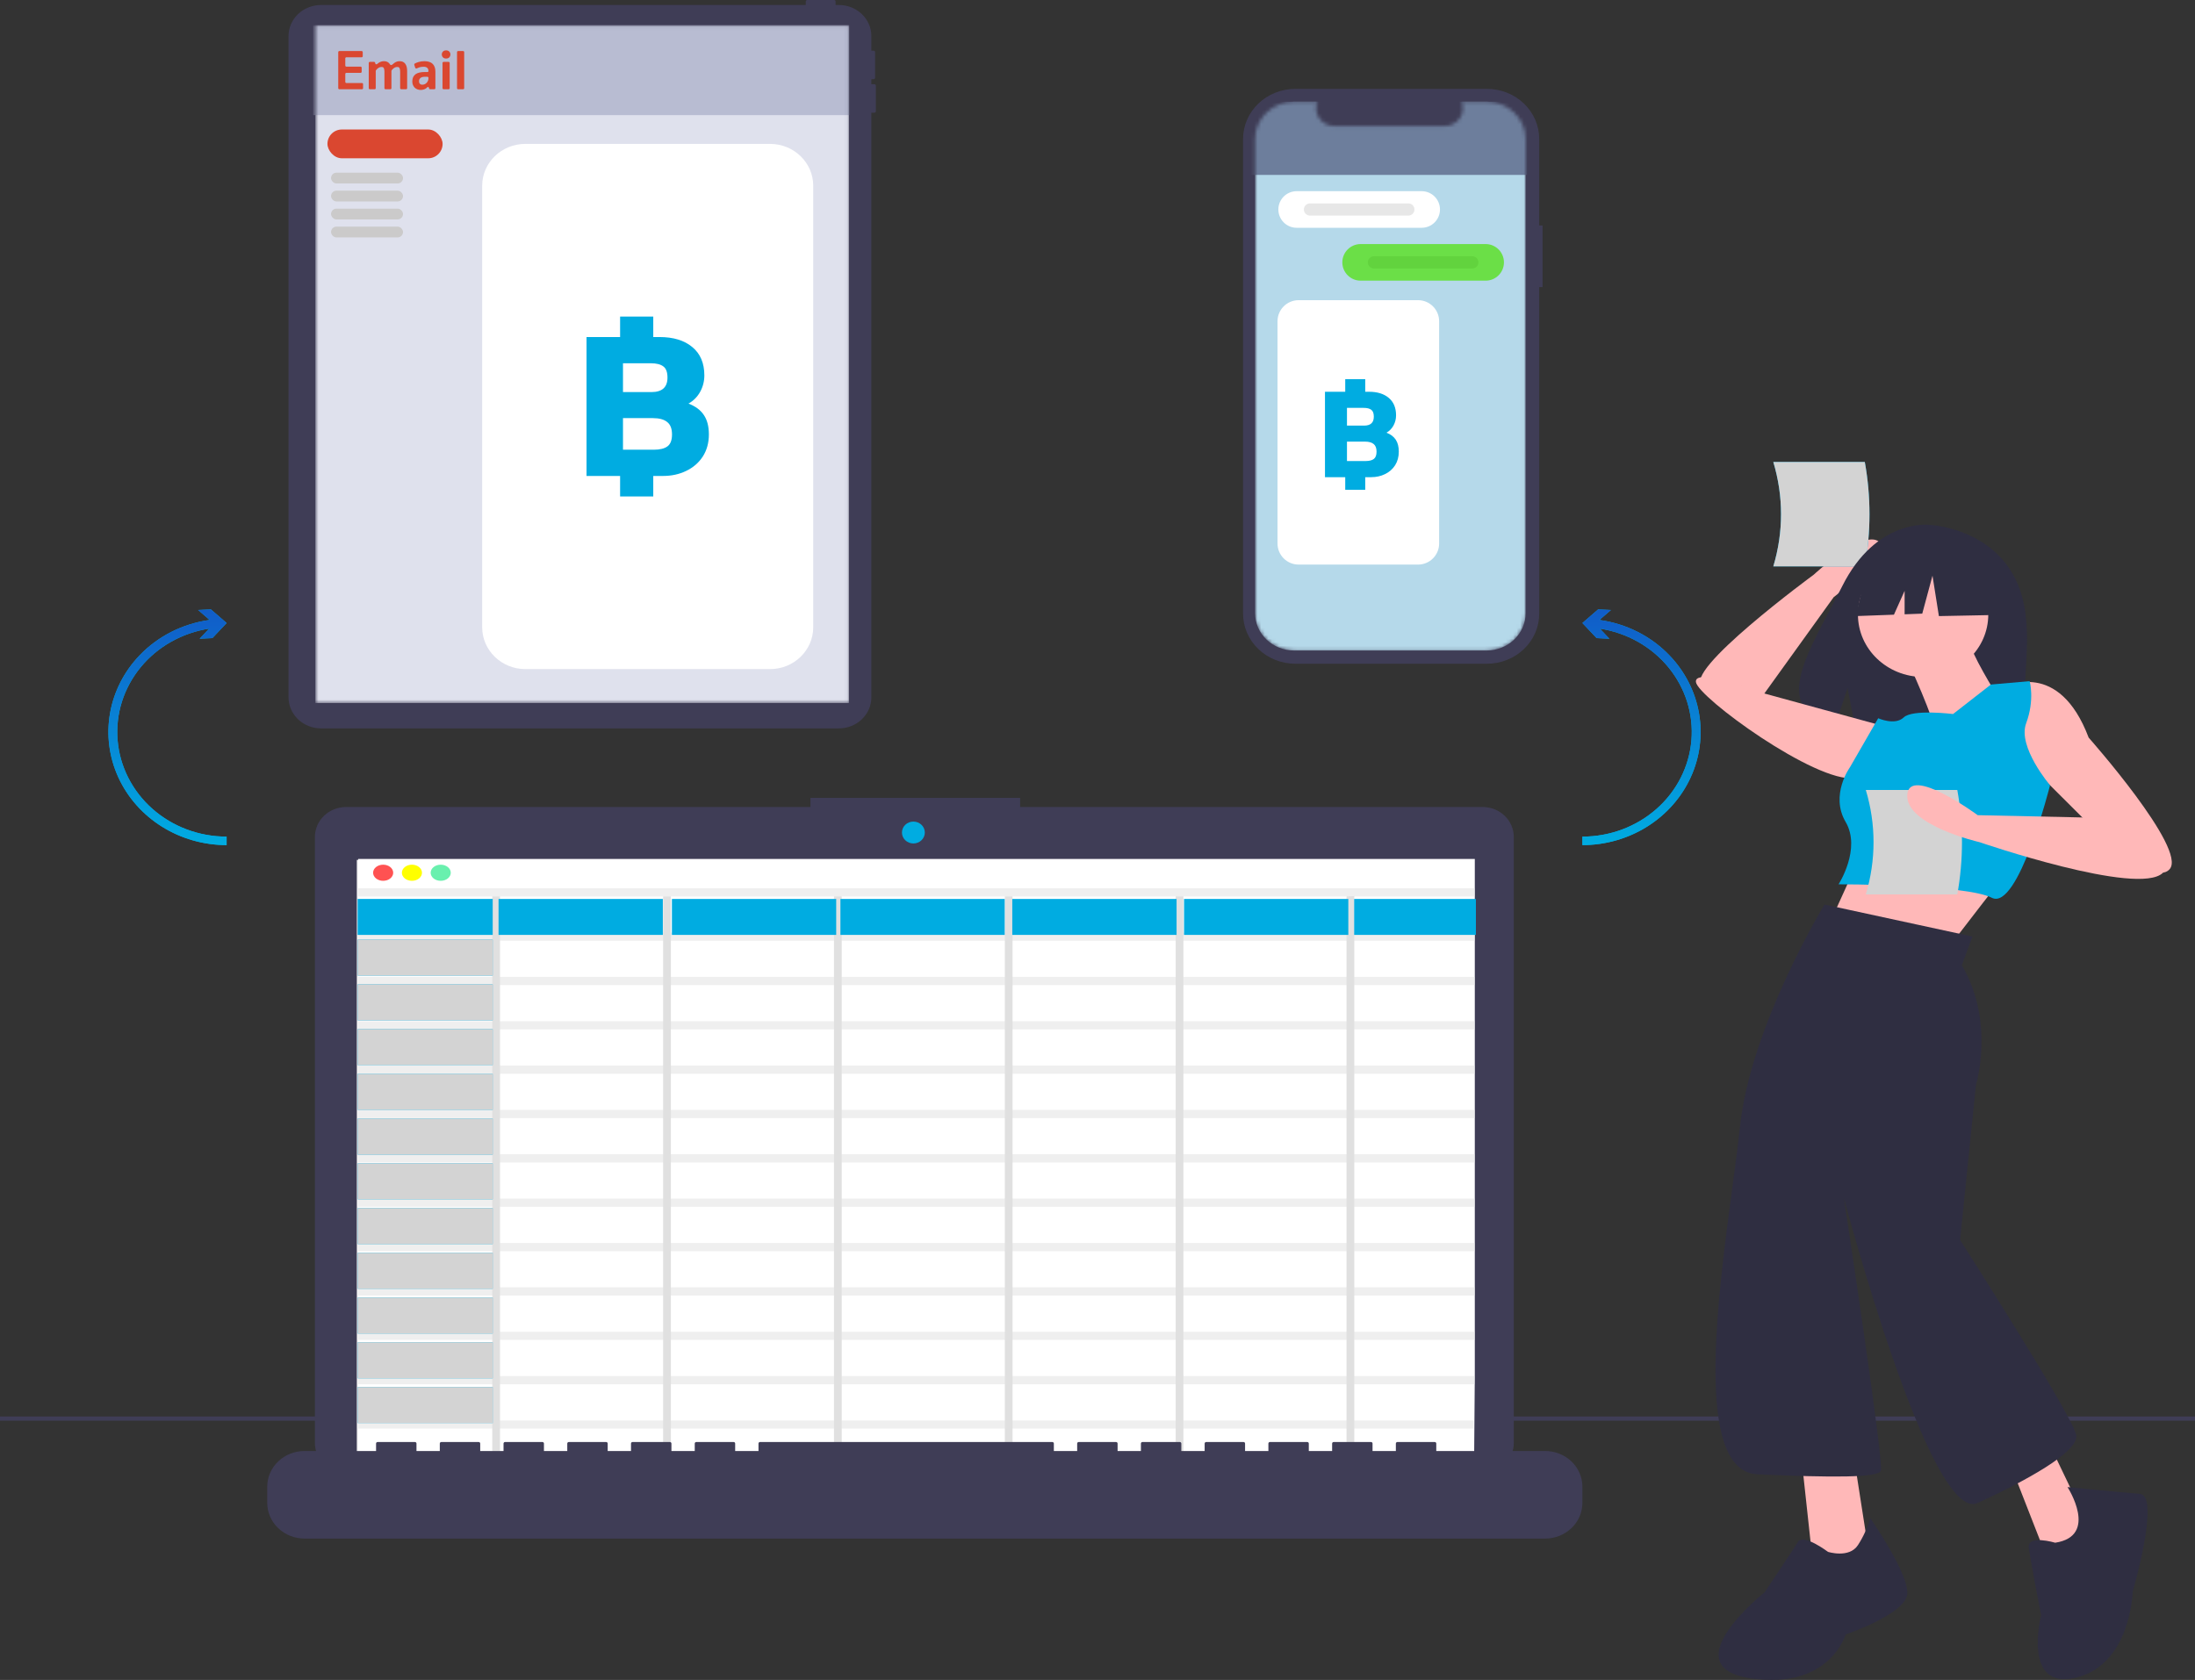
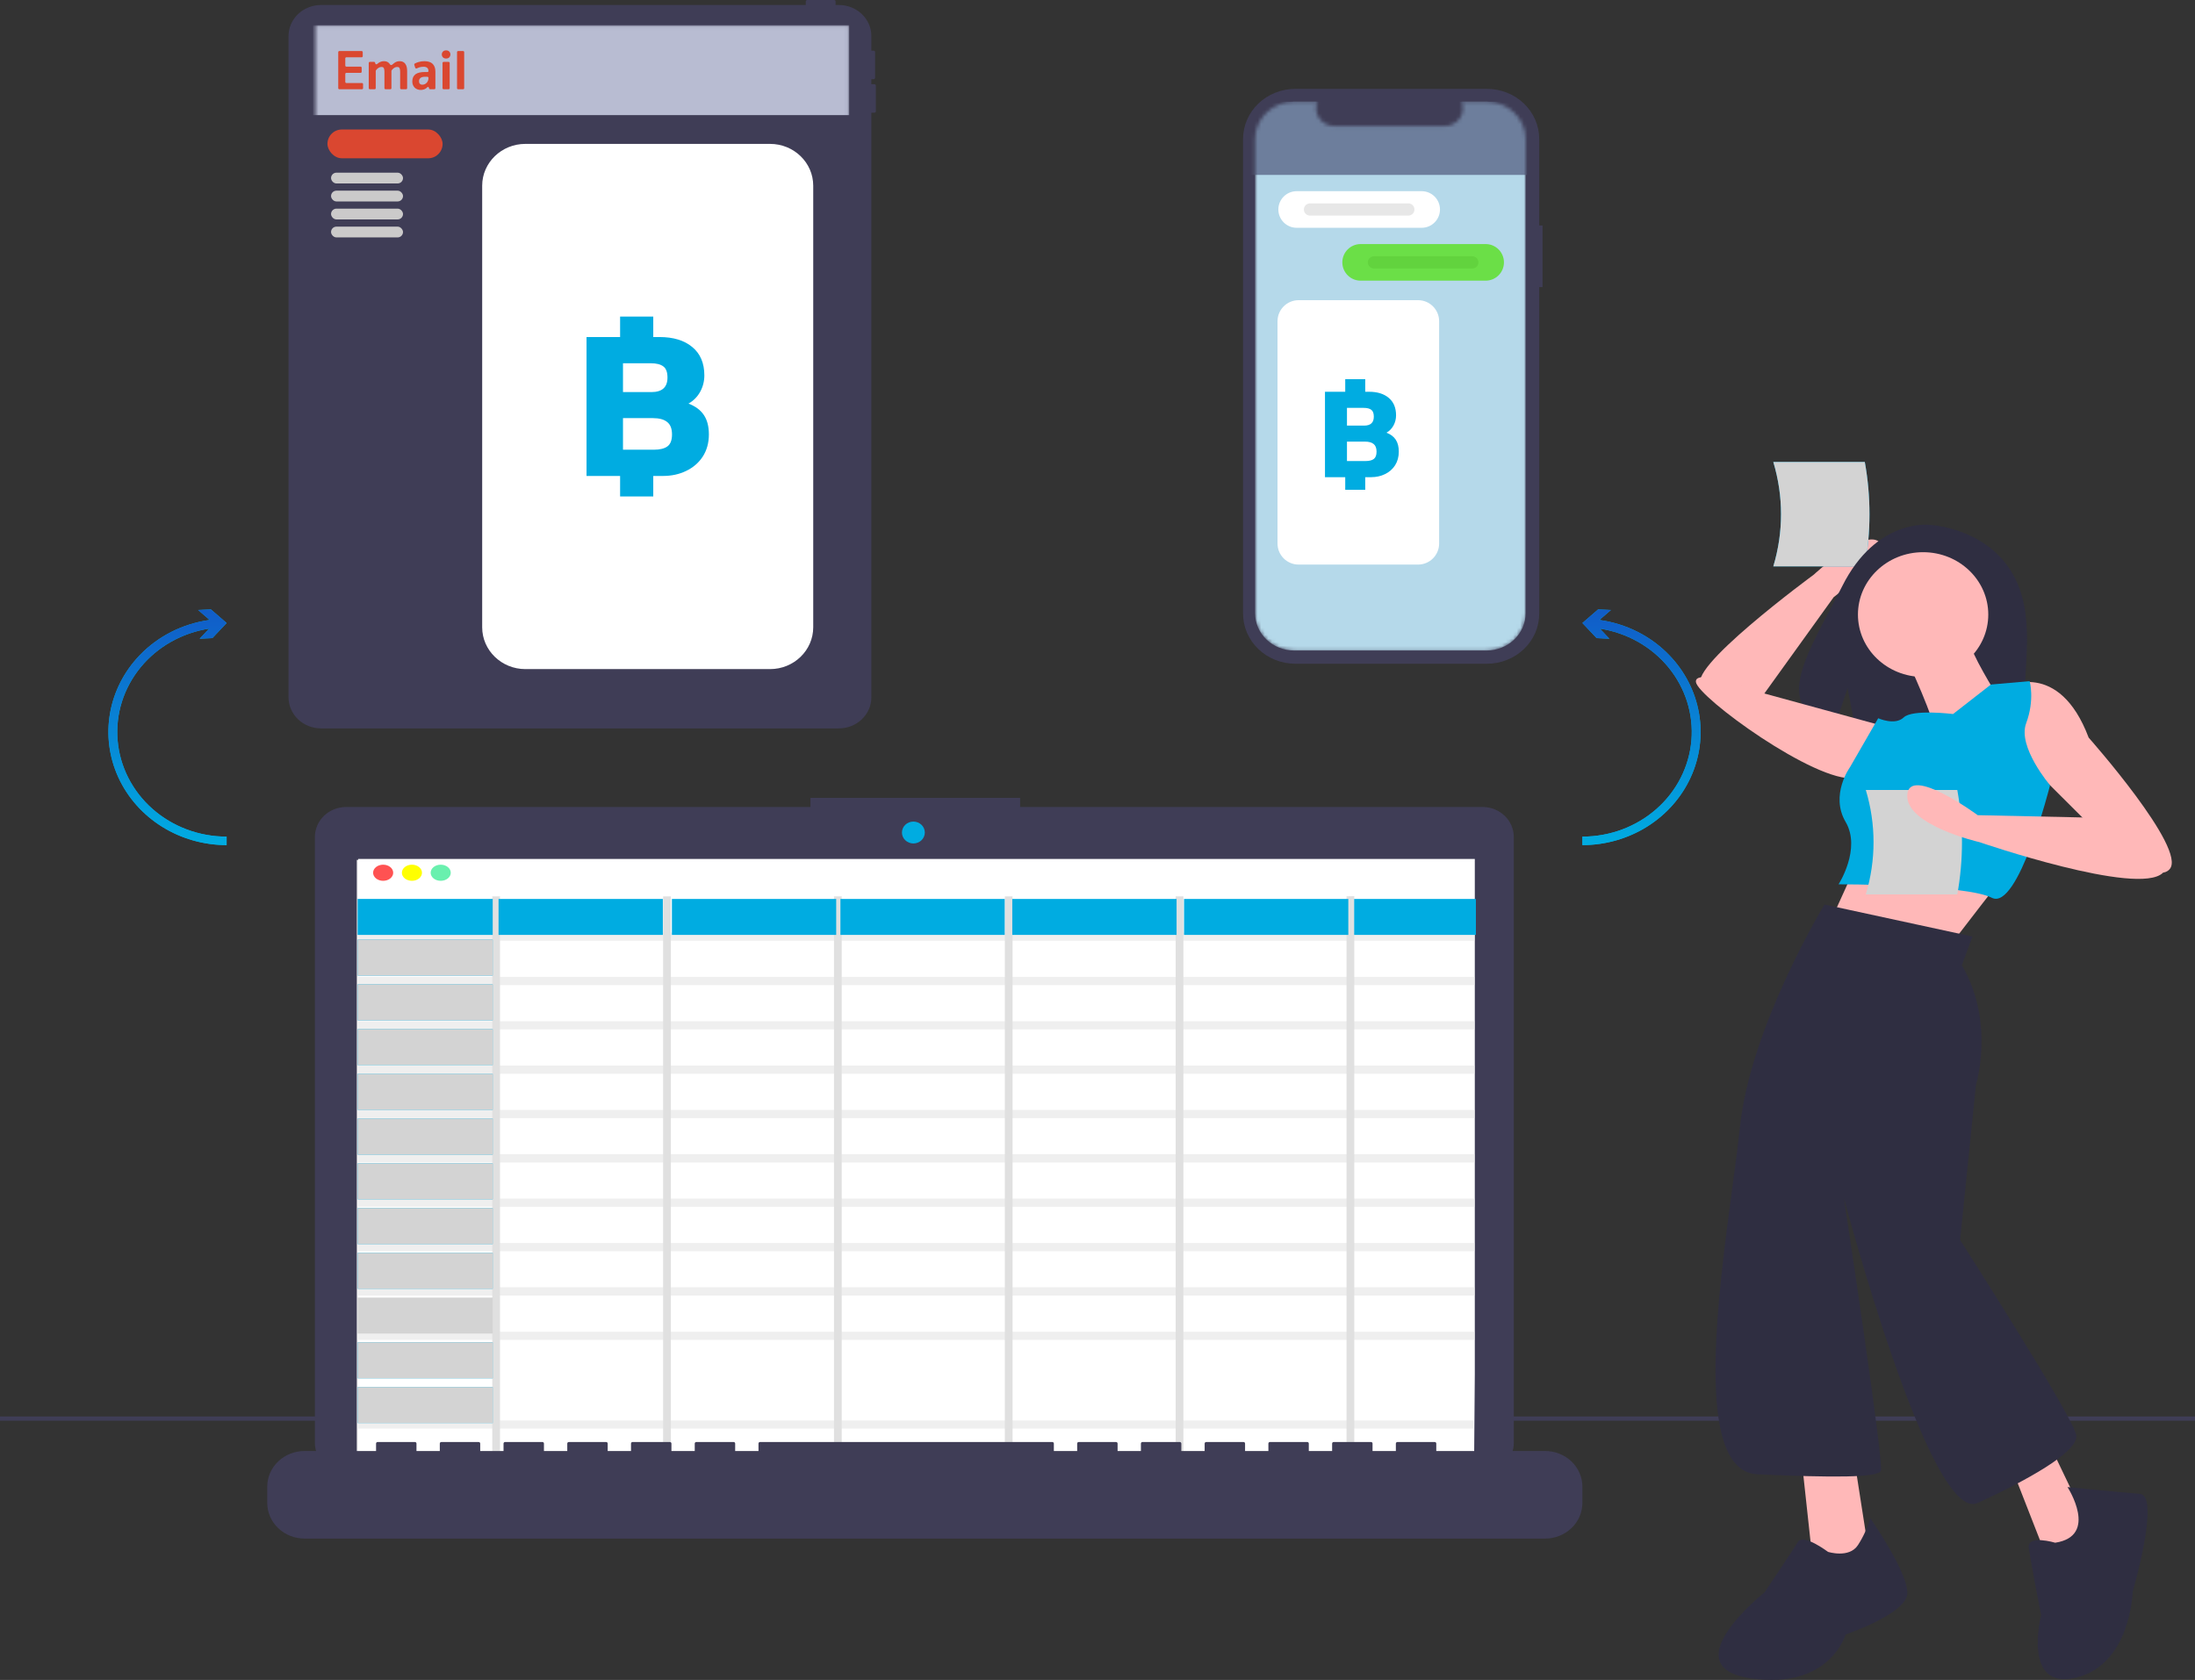
<svg xmlns="http://www.w3.org/2000/svg" width="610" height="467" viewBox="0 0 610 467" fill="none">
  <rect x="0" y="0" width="610" height="467" fill="#333333" stroke="none" />
  <path d="M242.985 23.401H242.157V22.013H242.778C242.888 22.013 242.993 21.971 243.071 21.897C243.149 21.822 243.192 21.721 243.192 21.616V14.477C243.192 14.372 243.149 14.271 243.071 14.197C242.993 14.122 242.888 14.08 242.778 14.08H242.157V10.026C242.157 8.892 241.923 7.768 241.47 6.72C241.017 5.672 240.352 4.72 239.514 3.918C238.677 3.116 237.682 2.48 236.588 2.046C235.493 1.612 234.32 1.388 233.135 1.388H232.215V0.397C232.215 0.291 232.171 0.191 232.093 0.116C232.016 0.042 231.91 0 231.8 0H224.344C224.234 0 224.129 0.042 224.051 0.116C223.973 0.191 223.93 0.291 223.93 0.397V1.388H89.205C88.02 1.388 86.847 1.612 85.753 2.046C84.658 2.48 83.664 3.116 82.826 3.918C81.988 4.72 81.324 5.672 80.87 6.72C80.417 7.768 80.184 8.892 80.184 10.026V193.842C80.184 194.976 80.417 196.099 80.87 197.147C81.324 198.195 81.988 199.148 82.826 199.95C83.664 200.752 84.658 201.388 85.753 201.822C86.847 202.256 88.02 202.48 89.205 202.48H233.135C234.32 202.48 235.493 202.256 236.588 201.822C237.682 201.388 238.677 200.752 239.514 199.95C240.352 199.148 241.017 198.195 241.47 197.147C241.923 196.099 242.157 194.976 242.157 193.842V31.334H242.985C243.095 31.334 243.201 31.292 243.278 31.218C243.356 31.143 243.4 31.042 243.4 30.937V23.798C243.4 23.693 243.356 23.592 243.278 23.517C243.201 23.443 243.095 23.401 242.985 23.401Z" fill="#3F3D56" />
  <mask id="mask0" mask-type="alpha" maskUnits="userSpaceOnUse" x="87" y="7" width="149" height="189">
    <path d="M235.944 7.038H87.639V195.441H235.944V7.038Z" fill="#F2F2F2" />
  </mask>
  <g mask="url(#mask0)">
-     <path d="M235.944 7.038H87.639V195.441H235.944V7.038Z" fill="#DFE1ED" />
    <path d="M134 51.632C134 45.208 139.375 40 146.006 40H213.994C220.625 40 226 45.208 226 51.632V174.368C226 180.792 220.625 186 213.994 186H146.006C139.375 186 134 180.792 134 174.368V51.632Z" fill="white" />
    <path d="M172.33 132.309H163V93.691H172.33V88H181.545V93.691H183.263C187.117 93.691 190.15 94.611 192.364 96.453C194.615 98.295 195.741 100.928 195.741 104.354C195.741 105.974 195.359 107.484 194.596 108.884C193.833 110.284 192.745 111.389 191.333 112.199C193.279 112.936 194.71 114.004 195.626 115.403C196.542 116.766 197 118.552 197 120.762C197 123.12 196.428 125.182 195.283 126.95C194.138 128.681 192.593 130.007 190.646 130.928C188.738 131.849 186.602 132.309 184.236 132.309H181.545V138H172.33V132.309ZM181.03 108.994C184.007 108.994 185.495 107.65 185.495 104.961C185.495 103.451 185.113 102.42 184.35 101.867C183.587 101.278 182.423 100.983 180.859 100.983H173.131V108.994H181.03ZM181.66 125.017C183.377 125.017 184.655 124.703 185.495 124.077C186.334 123.451 186.754 122.346 186.754 120.762C186.754 119.179 186.315 118.037 185.438 117.337C184.56 116.6 183.224 116.232 181.431 116.232H173.131V125.017H181.66Z" fill="#00ACE1" />
    <rect x="87" y="7" width="149" height="25" fill="#B8BCD2" />
    <rect x="91" y="36" width="32" height="8" rx="4" fill="#DA4730" />
    <rect x="92" y="48" width="20" height="3" rx="1.5" fill="#CBCACA" />
    <rect x="92" y="53" width="20" height="3" rx="1.5" fill="#CBCACA" />
    <rect x="92" y="58" width="20" height="3" rx="1.5" fill="#CBCACA" />
    <rect x="92" y="63" width="20" height="3" rx="1.5" fill="#CBCACA" />
    <path d="M94 14.489C94 14.323 94.134 14.189 94.3 14.189H100.504C100.67 14.189 100.804 14.323 100.804 14.489V15.623C100.804 15.788 100.67 15.923 100.504 15.923H96.257C96.092 15.923 95.957 16.057 95.957 16.223V18.223C95.957 18.389 96.092 18.523 96.257 18.523H100.209C100.374 18.523 100.509 18.657 100.509 18.823V19.956C100.509 20.122 100.374 20.256 100.209 20.256H96.257C96.092 20.256 95.957 20.391 95.957 20.556V22.777C95.957 22.943 96.092 23.077 96.257 23.077H100.597C100.763 23.077 100.897 23.212 100.897 23.377V24.511C100.897 24.677 100.763 24.811 100.597 24.811H94.3C94.134 24.811 94 24.677 94 24.511V14.489Z" fill="#DA4730" />
    <path d="M104.417 24.511C104.417 24.677 104.283 24.811 104.117 24.811H102.775C102.61 24.811 102.475 24.677 102.475 24.511V17.499C102.475 17.334 102.61 17.199 102.775 17.199H103.958C104.099 17.199 104.221 17.297 104.251 17.435L104.299 17.651C104.348 17.878 104.637 17.957 104.805 17.798C104.961 17.651 105.132 17.52 105.318 17.404C105.515 17.288 105.727 17.194 105.955 17.12C106.183 17.047 106.431 17.01 106.701 17.01C107.187 17.01 107.591 17.131 107.912 17.372C108.096 17.511 108.247 17.681 108.366 17.884C108.487 18.09 108.792 18.159 108.967 17.997C109.175 17.803 109.403 17.622 109.652 17.451C110.066 17.157 110.537 17.01 111.066 17.01C111.749 17.01 112.267 17.246 112.619 17.719C112.971 18.192 113.147 18.87 113.147 19.752V24.511C113.147 24.677 113.013 24.811 112.847 24.811H111.505C111.34 24.811 111.205 24.677 111.205 24.511V19.925C111.205 19.526 111.154 19.211 111.05 18.98C110.957 18.738 110.745 18.617 110.413 18.617C110.071 18.617 109.761 18.717 109.481 18.917C109.226 19.089 109.01 19.301 108.833 19.552C108.799 19.6 108.782 19.657 108.782 19.716V19.752V24.511C108.782 24.677 108.648 24.811 108.482 24.811H107.14C106.975 24.811 106.84 24.677 106.84 24.511V19.925C106.84 19.526 106.789 19.211 106.685 18.98C106.592 18.738 106.38 18.617 106.048 18.617C105.706 18.617 105.396 18.717 105.116 18.917C104.861 19.089 104.645 19.301 104.468 19.552C104.434 19.6 104.417 19.657 104.417 19.716V24.511Z" fill="#DA4730" />
    <path d="M119.07 21.644C119.07 21.478 118.936 21.344 118.77 21.344H117.998C117.501 21.344 117.118 21.454 116.849 21.675C116.579 21.895 116.445 22.205 116.445 22.605C116.445 22.888 116.528 23.119 116.693 23.298C116.859 23.466 117.066 23.55 117.315 23.55C117.573 23.55 117.812 23.503 118.029 23.408C118.247 23.303 118.433 23.167 118.588 22.999C118.744 22.831 118.863 22.636 118.946 22.416C119.028 22.195 119.07 21.964 119.07 21.722V21.644ZM114.581 22.668C114.581 22.184 114.658 21.775 114.814 21.438C114.979 21.102 115.207 20.829 115.497 20.619C115.797 20.409 116.16 20.256 116.584 20.162C117.009 20.067 117.485 20.02 118.014 20.02H118.818C118.957 20.02 119.07 19.907 119.07 19.768C119.07 18.959 118.614 18.554 117.703 18.554C117.278 18.554 116.885 18.612 116.522 18.728C116.287 18.798 116.057 18.889 115.831 19.001C115.657 19.088 115.441 19.006 115.383 18.821L115.128 18.009C115.089 17.884 115.136 17.746 115.249 17.68C115.539 17.511 115.891 17.366 116.305 17.246C116.812 17.089 117.356 17.01 117.936 17.01C118.982 17.01 119.753 17.262 120.25 17.767C120.748 18.271 120.996 18.975 120.996 19.878V24.511C120.996 24.677 120.862 24.811 120.696 24.811H119.529C119.388 24.811 119.266 24.713 119.236 24.575L119.187 24.355C119.144 24.157 118.874 24.105 118.744 24.259C118.619 24.396 118.469 24.522 118.293 24.637C118.117 24.743 117.915 24.827 117.687 24.89C117.46 24.963 117.201 25 116.911 25C116.59 25 116.289 24.948 116.01 24.842C115.73 24.737 115.482 24.585 115.264 24.385C115.057 24.175 114.891 23.928 114.767 23.645C114.643 23.361 114.581 23.035 114.581 22.668Z" fill="#DA4730" />
    <path d="M124.968 24.511C124.968 24.677 124.834 24.811 124.668 24.811H123.28C123.114 24.811 122.98 24.677 122.98 24.511V17.499C122.98 17.334 123.114 17.199 123.28 17.199H124.668C124.834 17.199 124.968 17.334 124.968 17.499V24.511ZM123.974 14C124.357 14 124.652 14.116 124.859 14.347C125.066 14.567 125.17 14.83 125.17 15.135C125.17 15.439 125.066 15.707 124.859 15.938C124.652 16.159 124.357 16.269 123.974 16.269C123.591 16.269 123.295 16.159 123.088 15.938C122.881 15.707 122.778 15.439 122.778 15.135C122.778 14.83 122.881 14.567 123.088 14.347C123.295 14.116 123.591 14 123.974 14Z" fill="#DA4730" />
    <path d="M129 24.511C129 24.677 128.866 24.811 128.7 24.811H127.312C127.146 24.811 127.012 24.677 127.012 24.511V14.489C127.012 14.323 127.146 14.189 127.312 14.189H128.7C128.866 14.189 129 14.323 129 14.489V24.511Z" fill="#DA4730" />
  </g>
  <path d="M610 393.759H0V394.938H610V393.759Z" fill="#3F3D56" />
  <path d="M428.677 62.679H427.76V38.624C427.76 36.796 427.384 34.986 426.653 33.297C425.922 31.607 424.851 30.073 423.501 28.78C422.151 27.487 420.548 26.462 418.783 25.762C417.019 25.062 415.128 24.702 413.219 24.702H359.992C358.082 24.702 356.192 25.062 354.427 25.762C352.663 26.462 351.06 27.487 349.71 28.78C348.36 30.073 347.289 31.607 346.558 33.297C345.827 34.986 345.451 36.796 345.451 38.624V170.589C345.451 172.417 345.827 174.228 346.558 175.917C347.289 177.606 348.36 179.14 349.71 180.433C351.06 181.726 352.663 182.752 354.427 183.451C356.192 184.151 358.082 184.511 359.992 184.511H413.219C415.128 184.511 417.019 184.151 418.783 183.451C420.548 182.752 422.151 181.726 423.501 180.433C424.851 179.14 425.922 177.606 426.653 175.917C427.384 174.228 427.76 172.417 427.76 170.589V79.801H428.677V62.679Z" fill="#3F3D56" />
  <mask id="mask1" mask-type="alpha" maskUnits="userSpaceOnUse" x="348" y="28" width="76" height="153">
    <path d="M423.982 38.664C423.982 90.124 423.982 118.976 423.982 170.436C423.983 173.194 422.839 175.838 420.803 177.789C418.767 179.739 416.005 180.835 413.125 180.835H359.641C356.761 180.835 353.999 179.739 351.963 177.789C349.927 175.838 348.783 173.194 348.784 170.436V38.664C348.784 35.907 349.928 33.263 351.964 31.314C354 29.364 356.762 28.269 359.641 28.269H366.13C365.811 29.019 365.689 29.832 365.775 30.638C365.862 31.444 366.154 32.217 366.626 32.889C367.098 33.561 367.735 34.112 368.482 34.492C369.228 34.873 370.061 35.072 370.907 35.072H401.401C402.246 35.072 403.079 34.873 403.826 34.492C404.572 34.112 405.21 33.561 405.682 32.889C406.154 32.217 406.446 31.444 406.532 30.638C406.619 29.832 406.497 29.019 406.177 28.269H413.125C416.005 28.269 418.766 29.364 420.802 31.314C422.838 33.263 423.982 35.907 423.982 38.664Z" fill="#B5D9EA" />
  </mask>
  <g mask="url(#mask1)">
    <path d="M423.982 38.664C423.982 90.124 423.982 118.976 423.982 170.436C423.983 173.194 422.839 175.838 420.803 177.789C418.767 179.739 416.005 180.835 413.125 180.835H359.641C356.761 180.835 353.999 179.739 351.963 177.789C349.927 175.838 348.783 173.194 348.784 170.436V38.664C348.784 35.907 349.928 33.263 351.964 31.314C354 29.364 356.762 28.269 359.641 28.269H366.13C365.811 29.019 365.689 29.832 365.775 30.638C365.862 31.444 366.154 32.217 366.626 32.889C367.098 33.561 367.735 34.112 368.482 34.492C369.228 34.873 370.061 35.072 370.907 35.072H401.401C402.246 35.072 403.079 34.873 403.826 34.492C404.572 34.112 405.21 33.561 405.682 32.889C406.154 32.217 406.446 31.444 406.532 30.638C406.619 29.832 406.497 29.019 406.177 28.269H413.125C416.005 28.269 418.766 29.364 420.802 31.314C422.838 33.263 423.982 35.907 423.982 38.664Z" fill="#B5D9EA" />
    <path d="M355.028 89.301C355.028 86.067 357.652 83.445 360.89 83.445H394.082C397.319 83.445 399.943 86.067 399.943 89.301V151.088C399.943 154.322 397.319 156.944 394.082 156.944H360.89C357.652 156.944 355.028 154.322 355.028 151.088V89.301Z" fill="white" />
    <path d="M373.846 132.648H368.216V108.903H373.846V105.404H379.406V108.903H380.442C382.768 108.903 384.598 109.47 385.934 110.602C387.292 111.734 387.971 113.353 387.971 115.46C387.971 116.456 387.741 117.385 387.281 118.245C386.82 119.106 386.164 119.785 385.312 120.283C386.486 120.736 387.35 121.393 387.902 122.254C388.455 123.092 388.731 124.19 388.731 125.549C388.731 126.998 388.386 128.266 387.695 129.353C387.004 130.418 386.072 131.233 384.898 131.799C383.746 132.365 382.457 132.648 381.03 132.648H379.406V136.147H373.846V132.648ZM379.095 118.313C380.891 118.313 381.789 117.486 381.789 115.833C381.789 114.905 381.559 114.271 381.099 113.931C380.638 113.569 379.936 113.387 378.992 113.387H374.329V118.313H379.095ZM379.475 128.164C380.511 128.164 381.283 127.972 381.789 127.587C382.296 127.202 382.549 126.523 382.549 125.549C382.549 124.575 382.284 123.873 381.755 123.443C381.225 122.99 380.419 122.763 379.337 122.763H374.329V128.164H379.475Z" fill="#00ACE1" />
    <path d="M373.039 72.933C373.039 70.123 375.319 67.845 378.132 67.845H412.86C415.673 67.845 417.954 70.123 417.954 72.933C417.954 75.744 415.673 78.022 412.86 78.022H378.132C375.319 78.022 373.039 75.744 373.039 72.933Z" fill="#6BDF47" />
    <path d="M380.13 72.933C380.13 71.997 380.891 71.237 381.828 71.237H409.164C410.102 71.237 410.862 71.997 410.862 72.933C410.862 73.87 410.102 74.63 409.164 74.63H381.828C380.891 74.63 380.13 73.87 380.13 72.933Z" fill="#62D33E" />
    <path d="M355.261 58.234C355.261 55.423 357.541 53.145 360.354 53.145H395.082C397.895 53.145 400.176 55.423 400.176 58.234C400.176 61.044 397.895 63.322 395.082 63.322H360.354C357.541 63.322 355.261 61.044 355.261 58.234Z" fill="white" />
    <path d="M362.352 58.234C362.352 57.297 363.113 56.538 364.05 56.538H391.386C392.324 56.538 393.084 57.297 393.084 58.234C393.084 59.17 392.324 59.93 391.386 59.93H364.05C363.113 59.93 362.352 59.17 362.352 58.234Z" fill="#E7E7E7" />
    <rect x="346.42" y="28.269" width="79.192" height="20.354" fill="#6D7E9C" />
  </g>
  <path d="M411.997 224.33H283.498V221.794H225.231V224.33H96.201C95.06 224.33 93.93 224.545 92.875 224.963C91.821 225.381 90.862 225.994 90.055 226.767C89.248 227.54 88.608 228.457 88.171 229.467C87.734 230.477 87.51 231.559 87.51 232.652V401.122C87.51 403.329 88.425 405.446 90.055 407.006C91.685 408.567 93.896 409.444 96.201 409.444H411.997C414.303 409.444 416.514 408.567 418.144 407.006C419.774 405.446 420.689 403.329 420.689 401.122V232.652C420.689 231.559 420.465 230.477 420.028 229.467C419.591 228.457 418.951 227.54 418.144 226.767C417.336 225.994 416.378 225.381 415.324 224.963C414.269 224.545 413.139 224.33 411.997 224.33Z" fill="#3F3D56" />
  <path d="M409.036 239.037H99.163V406.401H409.036V239.037Z" fill="#F2F2F2" />
  <g clip-path="url(#clip0)">
    <path d="M365.421 404.669H99.54V238.782H409.855V382.071L409.676 404.429L365.421 404.669Z" fill="white" />
    <g opacity="0.7">
      <path opacity="0.7" d="M409.855 296.206H99.54V298.491H409.855V296.206Z" fill="#E0E0E0" />
    </g>
    <g opacity="0.7">
      <path opacity="0.7" d="M409.855 283.881H99.54V286.166H409.855V283.881Z" fill="#E0E0E0" />
    </g>
    <g opacity="0.7">
      <path opacity="0.7" d="M409.855 271.556H99.54V273.841H409.855V271.556Z" fill="#E0E0E0" />
    </g>
    <g opacity="0.7">
      <path opacity="0.7" d="M409.855 259.231H99.54V261.516H409.855V259.231Z" fill="#E0E0E0" />
    </g>
    <g opacity="0.7">
-       <path opacity="0.7" d="M409.855 246.906H99.54V249.191H409.855V246.906Z" fill="#E0E0E0" />
+       <path opacity="0.7" d="M409.855 246.906H99.54V249.191V246.906Z" fill="#E0E0E0" />
    </g>
    <g opacity="0.7">
      <path opacity="0.7" d="M409.855 308.534H99.54V310.819H409.855V308.534Z" fill="#E0E0E0" />
    </g>
    <g opacity="0.7">
      <path opacity="0.7" d="M409.855 320.866H99.54V323.151H409.855V320.866Z" fill="#E0E0E0" />
    </g>
    <g opacity="0.7">
      <path opacity="0.7" d="M409.855 333.197H99.54V335.482H409.855V333.197Z" fill="#E0E0E0" />
    </g>
    <g opacity="0.7">
      <path opacity="0.7" d="M409.855 345.529H99.54V347.814H409.855V345.529Z" fill="#E0E0E0" />
    </g>
    <g opacity="0.7">
      <path opacity="0.7" d="M409.855 357.857H99.54V360.142H409.855V357.857Z" fill="#E0E0E0" />
    </g>
    <g opacity="0.7">
      <path opacity="0.7" d="M409.855 370.189H99.54V372.474H409.855V370.189Z" fill="#E0E0E0" />
    </g>
    <g opacity="0.7">
-       <path opacity="0.7" d="M409.801 382.521H99.535V384.806H409.801V382.521Z" fill="#E0E0E0" />
-     </g>
+       </g>
    <g opacity="0.7">
      <path opacity="0.7" d="M409.564 394.852H99.54V397.137H409.564V394.852Z" fill="#E0E0E0" />
    </g>
    <path d="M138.957 249.181H136.807V404.669H138.957V249.181Z" fill="#E0E0E0" />
    <path d="M186.437 249.181H184.287V404.669H186.437V249.181Z" fill="#E0E0E0" />
    <path d="M233.916 249.181H231.766V404.669H233.916V249.181Z" fill="#E0E0E0" />
    <path d="M281.396 249.181H279.246V404.669H281.396V249.181Z" fill="#E0E0E0" />
    <path d="M328.875 249.181H326.726V404.669H328.875V249.181Z" fill="#E0E0E0" />
    <path d="M376.355 404.669H374.205V249.181L376.355 249.108V404.669Z" fill="#E0E0E0" />
    <path d="M106.481 244.854C108.023 244.854 109.274 243.85 109.274 242.612C109.274 241.374 108.023 240.37 106.481 240.37C104.938 240.37 103.687 241.374 103.687 242.612C103.687 243.85 104.938 244.854 106.481 244.854Z" fill="#FF5252" />
    <path d="M114.478 244.854C116.021 244.854 117.271 243.85 117.271 242.612C117.271 241.374 116.021 240.37 114.478 240.37C112.936 240.37 111.685 241.374 111.685 242.612C111.685 243.85 112.936 244.854 114.478 244.854Z" fill="#FFFF00" />
    <path d="M122.476 244.854C124.019 244.854 125.269 243.85 125.269 242.612C125.269 241.374 124.019 240.37 122.476 240.37C120.933 240.37 119.683 241.374 119.683 242.612C119.683 243.85 120.933 244.854 122.476 244.854Z" fill="#69F0AE" />
    <path d="M279.211 249.896H233.558V259.889H279.211V249.896Z" fill="#00ACE1" />
    <path d="M326.975 249.896H281.321V259.889H326.975V249.896Z" fill="#00ACE1" />
    <path d="M374.703 249.896H329.05V259.889H374.703V249.896Z" fill="#00ACE1" />
    <path d="M410.162 249.896H376.329V259.889H410.162V249.896Z" fill="#00ACE1" />
    <path d="M136.925 249.896H95.999V259.889H136.925V249.896Z" fill="#00ACE1" />
    <path d="M136.925 261.203H95.999V271.197H136.925V261.203Z" fill="#00ACE1" />
    <path d="M136.925 261.203H95.999V271.197H136.925V261.203Z" fill="#D3D3D3" />
    <path d="M136.925 273.642H95.999V283.635H136.925V273.642Z" fill="#00ACE1" />
    <path d="M136.925 273.642H95.999V283.635H136.925V273.642Z" fill="#D3D3D3" />
    <path d="M136.925 286.08H95.999V296.073H136.925V286.08Z" fill="#00ACE1" />
    <path d="M136.925 286.08H95.999V296.073H136.925V286.08Z" fill="#D3D3D3" />
    <path d="M136.925 298.518H95.999V308.511H136.925V298.518Z" fill="#00ACE1" />
    <path d="M136.925 298.518H95.999V308.511H136.925V298.518Z" fill="#D3D3D3" />
    <path d="M136.925 310.956H95.999V320.95H136.925V310.956Z" fill="#00ACE1" />
    <path d="M136.925 310.956H95.999V320.95H136.925V310.956Z" fill="#D3D3D3" />
    <path d="M136.925 323.395H95.999V333.388H136.925V323.395Z" fill="#00ACE1" />
    <path d="M136.925 323.395H95.999V333.388H136.925V323.395Z" fill="#D3D3D3" />
    <path d="M136.925 335.833H95.999V345.826H136.925V335.833Z" fill="#00ACE1" />
    <path d="M136.925 335.833H95.999V345.826H136.925V335.833Z" fill="#D3D3D3" />
    <path d="M136.925 348.271H95.999V358.264H136.925V348.271Z" fill="#00ACE1" />
    <path d="M136.925 348.271H95.999V358.264H136.925V348.271Z" fill="#D3D3D3" />
-     <path d="M136.925 360.709H95.999V370.703H136.925V360.709Z" fill="#00ACE1" />
    <path d="M136.925 360.709H95.999V370.703H136.925V360.709Z" fill="#D3D3D3" />
    <path d="M136.925 373.148H95.999V383.141H136.925V373.148Z" fill="#00ACE1" />
    <path d="M136.925 373.148H95.999V383.141H136.925V373.148Z" fill="#D3D3D3" />
    <path d="M136.925 385.586H95.999V395.579H136.925V385.586Z" fill="#00ACE1" />
    <path d="M136.925 385.586H95.999V395.579H136.925V385.586Z" fill="#D3D3D3" />
    <path d="M232.382 249.896H186.729V259.889H232.382V249.896Z" fill="#00ACE1" />
    <path d="M184.204 249.896H138.55V259.889H184.204V249.896Z" fill="#00ACE1" />
  </g>
  <path d="M253.835 234.473C255.59 234.473 257.013 233.111 257.013 231.43C257.013 229.749 255.59 228.387 253.835 228.387C252.079 228.387 250.656 229.749 250.656 231.43C250.656 233.111 252.079 234.473 253.835 234.473Z" fill="#00ACE1" />
  <path d="M429.39 403.358H399.148V401.272C399.148 401.218 399.137 401.164 399.116 401.114C399.094 401.063 399.062 401.018 399.022 400.979C398.982 400.941 398.934 400.911 398.882 400.89C398.829 400.869 398.773 400.858 398.716 400.858H388.348C388.291 400.858 388.235 400.869 388.182 400.89C388.13 400.911 388.082 400.941 388.042 400.979C388.002 401.018 387.97 401.063 387.949 401.114C387.927 401.164 387.916 401.218 387.916 401.272V403.358H381.435V401.272C381.435 401.218 381.424 401.164 381.403 401.114C381.381 401.063 381.349 401.018 381.309 400.979C381.269 400.941 381.221 400.911 381.169 400.89C381.116 400.869 381.06 400.858 381.003 400.858H370.635C370.578 400.858 370.522 400.869 370.47 400.89C370.417 400.911 370.369 400.941 370.329 400.979C370.289 401.018 370.257 401.063 370.236 401.114C370.214 401.164 370.203 401.218 370.203 401.272V403.358H363.723V401.272C363.723 401.218 363.711 401.164 363.69 401.114C363.668 401.063 363.636 401.018 363.596 400.979C363.556 400.941 363.508 400.911 363.456 400.89C363.403 400.869 363.347 400.858 363.29 400.858H352.922C352.865 400.858 352.809 400.869 352.757 400.89C352.704 400.911 352.657 400.941 352.616 400.979C352.576 401.018 352.544 401.063 352.523 401.114C352.501 401.164 352.49 401.218 352.49 401.272V403.358H346.01V401.272C346.01 401.218 345.998 401.164 345.977 401.114C345.955 401.063 345.923 401.018 345.883 400.979C345.843 400.941 345.795 400.911 345.743 400.89C345.69 400.869 345.634 400.858 345.578 400.858H335.209C335.152 400.858 335.096 400.869 335.044 400.89C334.991 400.911 334.944 400.941 334.903 400.979C334.863 401.018 334.832 401.063 334.81 401.114C334.788 401.164 334.777 401.218 334.777 401.272V403.358H328.297V401.272C328.297 401.218 328.285 401.164 328.264 401.114C328.242 401.063 328.21 401.018 328.17 400.979C328.13 400.941 328.082 400.911 328.03 400.89C327.977 400.869 327.921 400.858 327.865 400.858H317.496C317.439 400.858 317.383 400.869 317.331 400.89C317.278 400.911 317.231 400.941 317.191 400.979C317.15 401.018 317.119 401.063 317.097 401.114C317.075 401.164 317.064 401.218 317.064 401.272V403.358H310.584V401.272C310.584 401.218 310.572 401.164 310.551 401.114C310.529 401.063 310.497 401.018 310.457 400.979C310.417 400.941 310.369 400.911 310.317 400.89C310.264 400.869 310.208 400.858 310.152 400.858H299.783C299.726 400.858 299.67 400.869 299.618 400.89C299.565 400.911 299.518 400.941 299.478 400.979C299.437 401.018 299.406 401.063 299.384 401.114C299.362 401.164 299.351 401.218 299.351 401.272V403.358H292.871V401.272C292.871 401.218 292.859 401.164 292.838 401.114C292.816 401.063 292.784 401.018 292.744 400.979C292.704 400.941 292.656 400.911 292.604 400.89C292.552 400.869 292.495 400.858 292.439 400.858H211.218C211.162 400.858 211.105 400.869 211.053 400.89C211.001 400.911 210.953 400.941 210.913 400.979C210.873 401.018 210.841 401.063 210.819 401.114C210.797 401.164 210.786 401.218 210.786 401.272V403.358H204.306V401.272C204.306 401.218 204.295 401.164 204.273 401.114C204.251 401.063 204.219 401.018 204.179 400.979C204.139 400.941 204.092 400.911 204.039 400.89C203.987 400.869 203.931 400.858 203.874 400.858H193.505C193.449 400.858 193.392 400.869 193.34 400.89C193.288 400.911 193.24 400.941 193.2 400.979C193.16 401.018 193.128 401.063 193.106 401.114C193.084 401.164 193.073 401.218 193.073 401.272V403.358H186.593V401.272C186.593 401.218 186.582 401.164 186.56 401.114C186.538 401.063 186.507 401.018 186.466 400.979C186.426 400.941 186.379 400.911 186.326 400.89C186.274 400.869 186.218 400.858 186.161 400.858H175.792C175.736 400.858 175.679 400.869 175.627 400.89C175.575 400.911 175.527 400.941 175.487 400.979C175.447 401.018 175.415 401.063 175.393 401.114C175.372 401.164 175.36 401.218 175.36 401.272V403.358H168.88V401.272C168.88 401.218 168.869 401.164 168.847 401.114C168.825 401.063 168.794 401.018 168.753 400.979C168.713 400.941 168.666 400.911 168.613 400.89C168.561 400.869 168.505 400.858 168.448 400.858H158.079C158.023 400.858 157.966 400.869 157.914 400.89C157.862 400.911 157.814 400.941 157.774 400.979C157.734 401.018 157.702 401.063 157.68 401.114C157.659 401.164 157.647 401.218 157.647 401.272V403.358H151.167V401.272C151.167 401.218 151.156 401.164 151.134 401.114C151.112 401.063 151.081 401.018 151.041 400.979C151 400.941 150.953 400.911 150.9 400.89C150.848 400.869 150.792 400.858 150.735 400.858H140.366C140.31 400.858 140.254 400.869 140.201 400.89C140.149 400.911 140.101 400.941 140.061 400.979C140.021 401.018 139.989 401.063 139.967 401.114C139.946 401.164 139.934 401.218 139.934 401.272V403.358H133.454V401.272C133.454 401.218 133.443 401.164 133.421 401.114C133.399 401.063 133.368 401.018 133.328 400.979C133.287 400.941 133.24 400.911 133.187 400.89C133.135 400.869 133.079 400.858 133.022 400.858H122.653C122.597 400.858 122.541 400.869 122.488 400.89C122.436 400.911 122.388 400.941 122.348 400.979C122.308 401.018 122.276 401.063 122.254 401.114C122.233 401.164 122.221 401.218 122.221 401.272V403.358H115.741V401.272C115.741 401.218 115.73 401.164 115.708 401.114C115.687 401.063 115.655 401.018 115.615 400.979C115.574 400.941 115.527 400.911 115.474 400.89C115.422 400.869 115.366 400.858 115.309 400.858H104.941C104.884 400.858 104.828 400.869 104.775 400.89C104.723 400.911 104.675 400.941 104.635 400.979C104.595 401.018 104.563 401.063 104.541 401.114C104.52 401.164 104.509 401.218 104.509 401.272V403.358H84.635C81.885 403.358 79.248 404.404 77.304 406.266C75.359 408.128 74.267 410.653 74.267 413.286V417.775C74.267 420.407 75.359 422.933 77.304 424.794C79.248 426.656 81.885 427.702 84.635 427.702H429.39C432.14 427.702 434.777 426.656 436.722 424.794C438.666 422.933 439.759 420.407 439.759 417.775V413.286C439.759 411.982 439.49 410.691 438.969 409.487C438.448 408.282 437.685 407.188 436.722 406.266C435.759 405.344 434.616 404.613 433.358 404.114C432.1 403.615 430.752 403.358 429.39 403.358Z" fill="#3F3D56" />
  <path d="M463.937 182.171C458.829 176.844 451.955 173.371 444.478 172.34L447.679 169.572L444.138 169.401L439.758 173.191L443.717 177.385L447.258 177.556L444.605 174.748C452.146 175.914 458.953 179.756 463.668 185.51C468.384 191.264 470.663 198.508 470.052 205.799C469.441 213.089 465.984 219.892 460.37 224.852C454.757 229.813 447.398 232.567 439.758 232.566V234.924C446.14 234.924 452.383 233.144 457.725 229.803C463.068 226.462 467.278 221.703 469.843 216.108C472.407 210.513 473.214 204.325 472.165 198.298C471.116 192.271 468.257 186.668 463.937 182.171Z" fill="#00ACE1" />
  <path d="M463.937 182.171C458.829 176.844 451.955 173.371 444.478 172.34L447.679 169.572L444.138 169.401L439.758 173.191L443.717 177.385L447.258 177.556L444.605 174.748C452.146 175.914 458.953 179.756 463.668 185.51C468.384 191.264 470.663 198.508 470.052 205.799C469.441 213.089 465.984 219.892 460.37 224.852C454.757 229.813 447.398 232.567 439.758 232.566V234.924C446.14 234.924 452.383 233.144 457.725 229.803C463.068 226.462 467.278 221.703 469.843 216.108C472.407 210.513 473.214 204.325 472.165 198.298C471.116 192.271 468.257 186.668 463.937 182.171Z" fill="url(#paint0_linear)" />
  <path d="M38.801 182.171C43.909 176.844 50.783 173.371 58.26 172.34L55.059 169.572L58.599 169.401L62.98 173.191L59.021 177.385L55.48 177.556L58.133 174.748C50.592 175.914 43.785 179.756 39.07 185.51C34.354 191.264 32.075 198.508 32.686 205.799C33.297 213.089 36.754 219.892 42.368 224.852C47.981 229.813 55.34 232.567 62.979 232.566V234.924C56.598 234.924 50.355 233.144 45.013 229.803C39.67 226.462 35.46 221.703 32.895 216.108C30.331 210.513 29.524 204.325 30.573 198.298C31.622 192.271 34.481 186.668 38.801 182.171Z" fill="#00ACE1" />
  <path d="M38.801 182.171C43.909 176.844 50.783 173.371 58.26 172.34L55.059 169.572L58.599 169.401L62.98 173.191L59.021 177.385L55.48 177.556L58.133 174.748C50.592 175.914 43.785 179.756 39.07 185.51C34.354 191.264 32.075 198.508 32.686 205.799C33.297 213.089 36.754 219.892 42.368 224.852C47.981 229.813 55.34 232.567 62.979 232.566V234.924C56.598 234.924 50.355 233.144 45.013 229.803C39.67 226.462 35.46 221.703 32.895 216.108C30.331 210.513 29.524 204.325 30.573 198.298C31.622 192.271 34.481 186.668 38.801 182.171Z" fill="url(#paint1_linear)" />
  <path d="M489.954 193.297L509.59 166.001C509.59 166.001 526.688 152.875 521.787 150.319C516.887 147.763 504.056 159.746 504.056 159.746C504.056 159.746 467.041 186.916 473.145 190.708C479.248 194.5 489.954 193.297 489.954 193.297Z" fill="#FFB8B8" />
  <path d="M492.808 157.452H518.236C519.972 147.847 519.972 138.028 518.236 128.423H492.808C495.672 137.905 495.672 147.97 492.808 157.452Z" fill="#00ACE1" />
  <path d="M492.808 157.452H518.236C519.972 147.847 519.972 138.028 518.236 128.423H492.808C495.672 137.905 495.672 147.97 492.808 157.452Z" fill="#D3D3D3" />
  <path d="M558.92 158.837C551.278 146.474 536.159 145.898 536.159 145.898C536.159 145.898 521.427 144.094 511.977 162.922C503.168 180.472 491.011 197.417 510.02 201.525L513.453 191.293L515.58 202.287C518.286 202.473 521.001 202.518 523.713 202.42C544.069 201.791 563.456 202.604 562.831 195.61C562.002 186.313 566.272 170.732 558.92 158.837Z" fill="#2F2E41" />
  <path d="M518.289 235.042L508.5 256.599L542.762 261.754C542.762 261.754 558.913 240.665 560.382 239.26L518.289 235.042Z" fill="#FFB8B8" />
  <path d="M534.441 188.179C544.443 188.179 552.551 180.416 552.551 170.84C552.551 161.264 544.443 153.501 534.441 153.501C524.439 153.501 516.331 161.264 516.331 170.84C516.331 180.416 524.439 188.179 534.441 188.179Z" fill="#FFB8B8" />
  <path d="M530.036 183.493C530.036 183.493 538.357 201.301 537.378 203.175C536.399 205.05 554.998 193.334 554.998 193.334C554.998 193.334 547.167 180.681 547.656 178.807L530.036 183.493Z" fill="#FFB8B8" />
  <path d="M557.445 190.991C557.445 190.991 572.128 183.024 580.449 205.05C580.449 205.05 607.858 235.979 602.964 241.603C598.069 247.226 579.47 228.013 579.47 228.013L567.723 216.297C567.723 216.297 551.082 212.079 552.55 203.175C554.019 194.271 557.445 190.991 557.445 190.991Z" fill="#FFB8B8" />
  <path d="M523.184 201.769L488.922 192.397C488.922 192.397 470.813 185.368 471.302 189.585C471.792 193.803 504.585 217.703 515.353 216.297C526.12 214.891 523.184 201.769 523.184 201.769Z" fill="#FFB8B8" />
  <path d="M542.762 198.489C542.762 198.489 531.504 197.083 529.057 199.426C526.61 201.769 521.96 199.661 521.96 199.661L514.129 213.251C514.129 213.251 508.5 220.983 512.905 228.481C517.31 235.979 510.947 245.82 510.947 245.82C510.947 245.82 546.188 245.82 553.53 249.569C560.871 253.318 569.72 218.288 569.72 218.288C569.72 218.288 560.627 207.627 563.074 201.067C565.521 194.506 564.053 189.351 564.053 189.351L553.285 190.288L542.762 198.489Z" fill="#00ACE1" />
  <path d="M500.669 405.622L504.585 441.706L519.758 434.208L514.863 402.81L500.669 405.622Z" fill="#FFB8B8" />
  <path d="M557.934 405.153L570.676 437.774L582.912 429.339L567.724 397.655L557.934 405.153Z" fill="#FFB8B8" />
  <path d="M519.758 422.024C518.988 424.664 517.835 427.188 516.331 429.522C513.884 433.271 508.011 431.396 508.011 431.396C508.011 431.396 501.158 426.241 499.69 428.585C498.222 430.928 490.391 442.643 490.391 442.643C490.391 442.643 464.45 463.263 486.475 466.543C508.5 469.824 512.905 454.359 512.905 454.359C512.905 454.359 529.547 448.735 530.036 443.112C530.525 437.488 519.758 422.024 519.758 422.024Z" fill="#2F2E41" />
  <path d="M571.15 428.856C571.15 428.856 563.319 426.512 563.808 430.261C564.297 434.01 567.234 449.006 567.234 449.006C567.234 449.006 561.85 470.095 577.023 466.346C592.196 462.597 592.685 442.446 592.685 442.446C592.685 442.446 600.517 415.734 594.643 415.265C588.77 414.797 574.576 413.391 574.576 413.391C574.576 413.391 583.386 426.981 571.15 428.856Z" fill="#2F2E41" />
-   <path d="M555.541 157.645L540.605 150.154L519.979 153.218L515.711 171.265L526.334 170.873L529.301 164.244V170.764L534.203 170.583L537.048 160.028L538.827 171.265L556.252 170.924L555.541 157.645Z" fill="#2F2E41" />
  <path d="M548.145 260.348L507.032 251.444C507.032 251.444 486.475 285.185 483.538 313.303C480.602 341.42 467.386 408.902 488.433 409.84C509.479 410.777 521.715 410.777 522.694 408.902C523.673 407.028 512.416 332.985 512.416 332.985C512.416 332.985 536.399 423.898 549.614 417.806C562.829 411.714 577.512 403.747 577.023 399.061C576.533 394.375 544.719 344.7 544.719 344.7L549.124 301.587C549.124 301.587 554.508 284.248 545.209 268.314L548.145 260.348Z" fill="#2F2E41" />
  <path d="M518.515 248.632H543.943C545.679 239.027 545.679 229.209 543.943 219.604H518.515C521.379 229.085 521.379 239.151 518.515 248.632Z" fill="#D3D3D3" />
  <path d="M592.685 227.544L549.614 226.607C549.614 226.607 530.525 212.548 530.036 220.983C529.546 229.418 550.103 234.105 550.103 234.105C550.103 234.105 594.296 249.288 601.077 242.634L592.685 227.544Z" fill="#FFB8B8" />
  <defs>
    <linearGradient id="paint0_linear" x1="447.779" y1="234.906" x2="447.779" y2="169.401" gradientUnits="userSpaceOnUse">
      <stop stop-color="#00ACE1" />
      <stop offset="0.344" stop-color="#0591D9" />
      <stop offset="1" stop-color="#115CC8" />
    </linearGradient>
    <linearGradient id="paint1_linear" x1="38.147" y1="234.906" x2="38.147" y2="169.401" gradientUnits="userSpaceOnUse">
      <stop stop-color="#00ACE1" />
      <stop offset="0.344" stop-color="#0591D9" />
      <stop offset="1" stop-color="#115CC8" />
    </linearGradient>
    <clipPath id="clip0">
      <rect width="310.859" height="166.22" fill="white" transform="translate(99.388 238.588)" />
    </clipPath>
  </defs>
</svg>